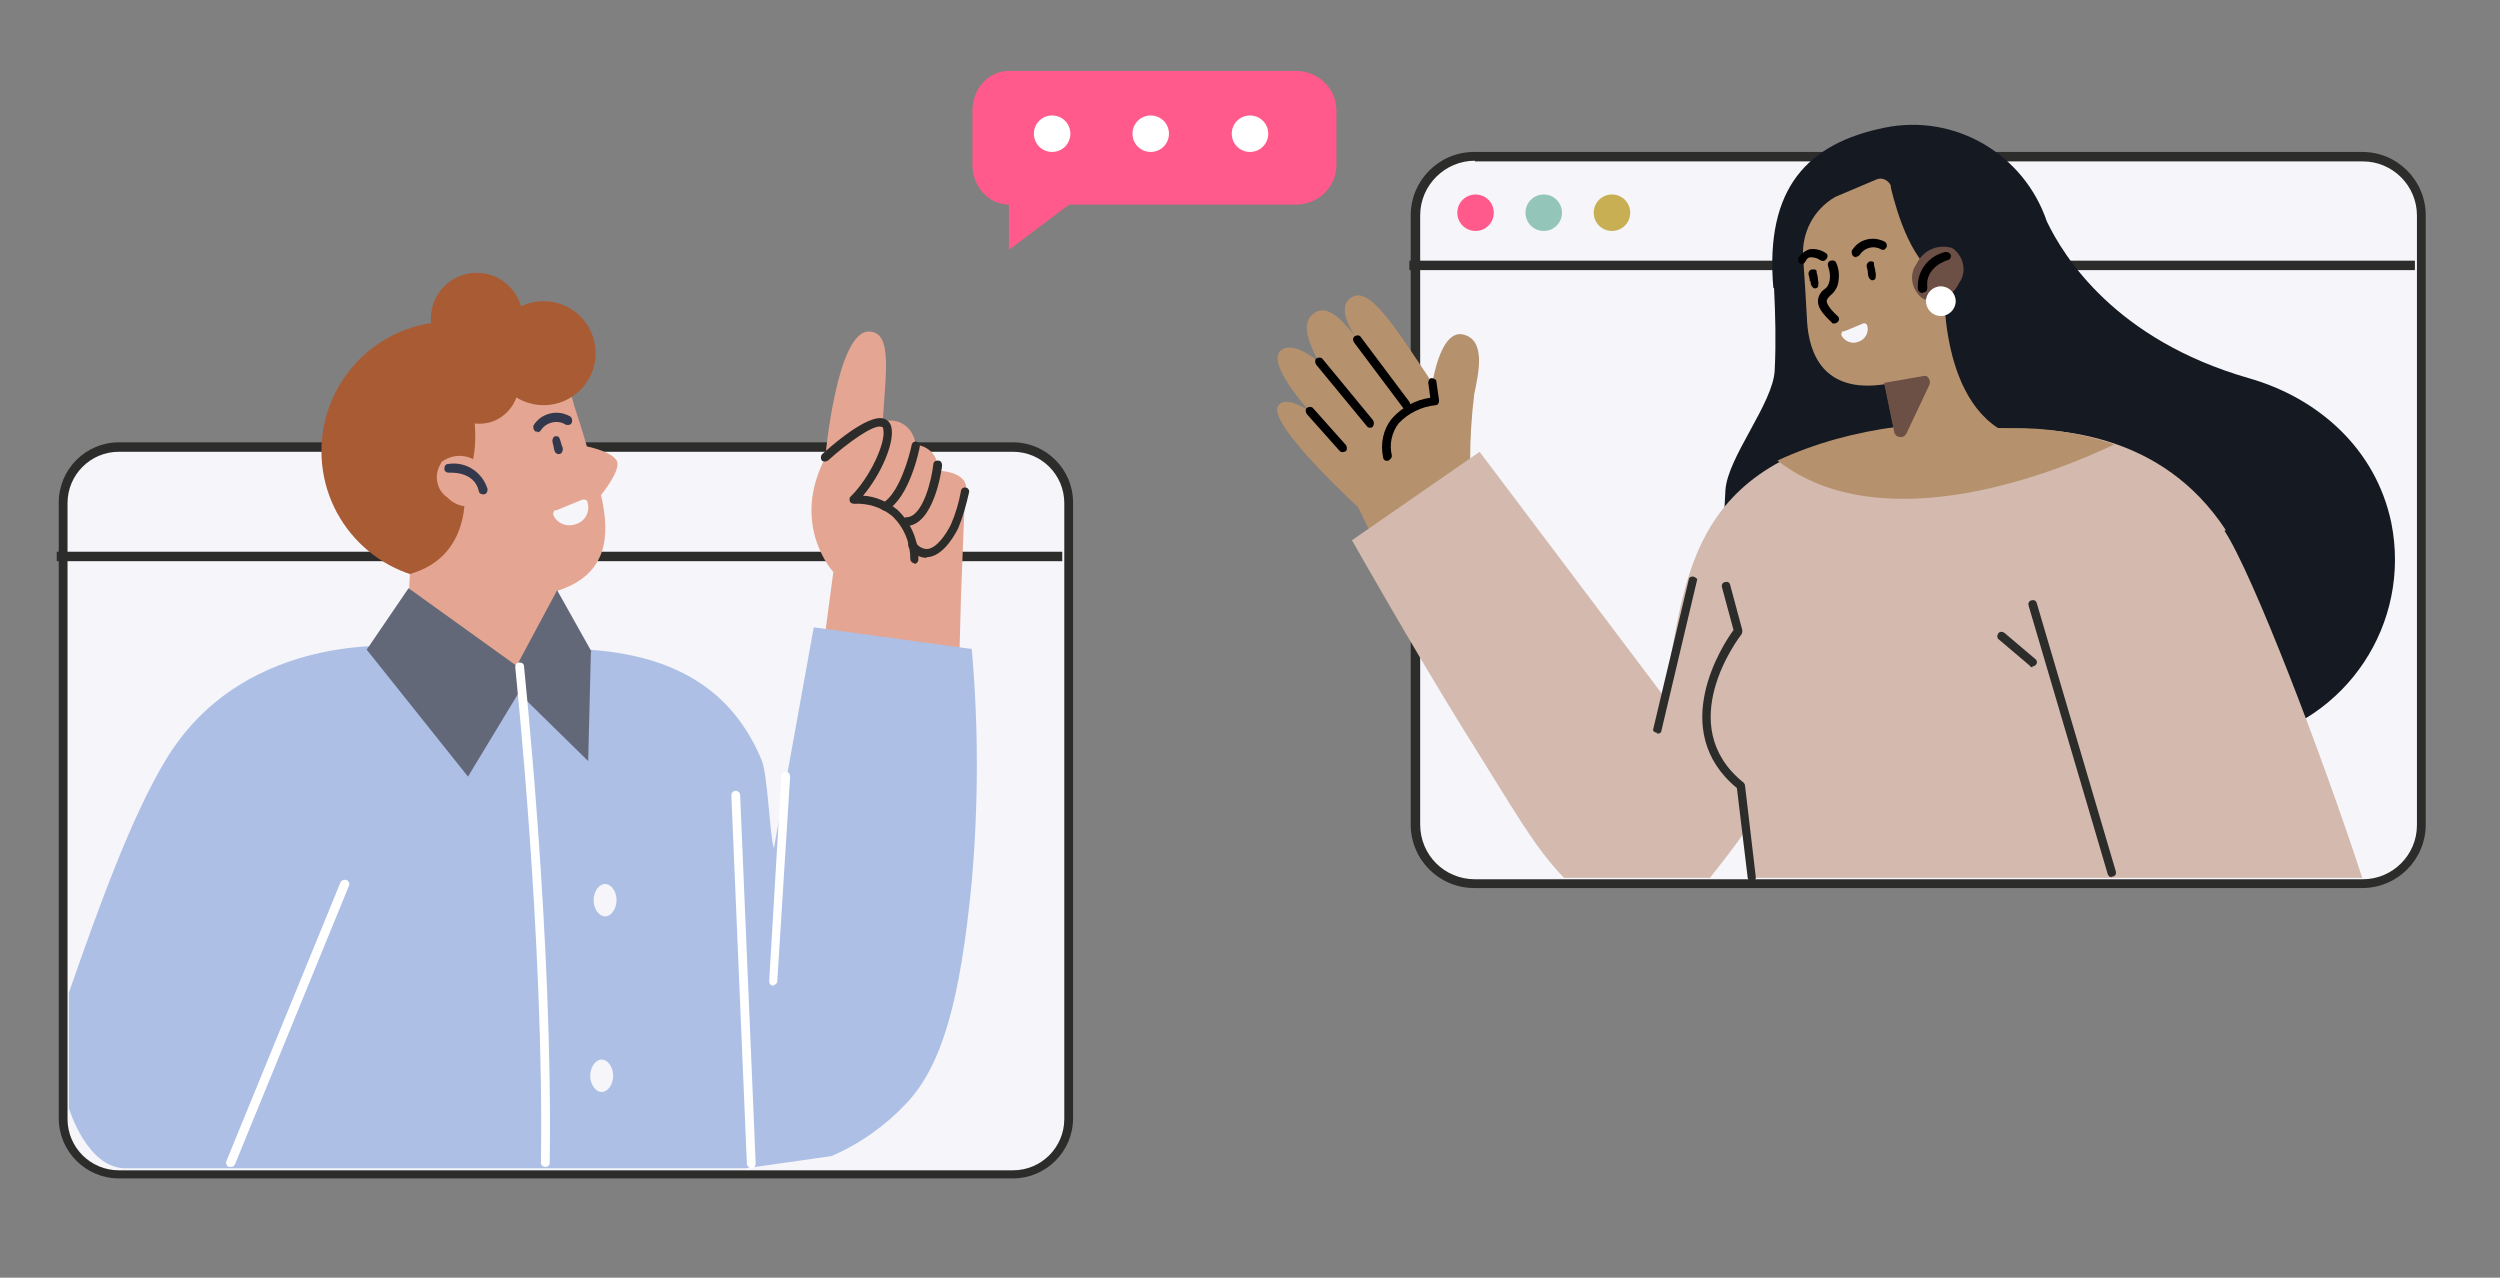
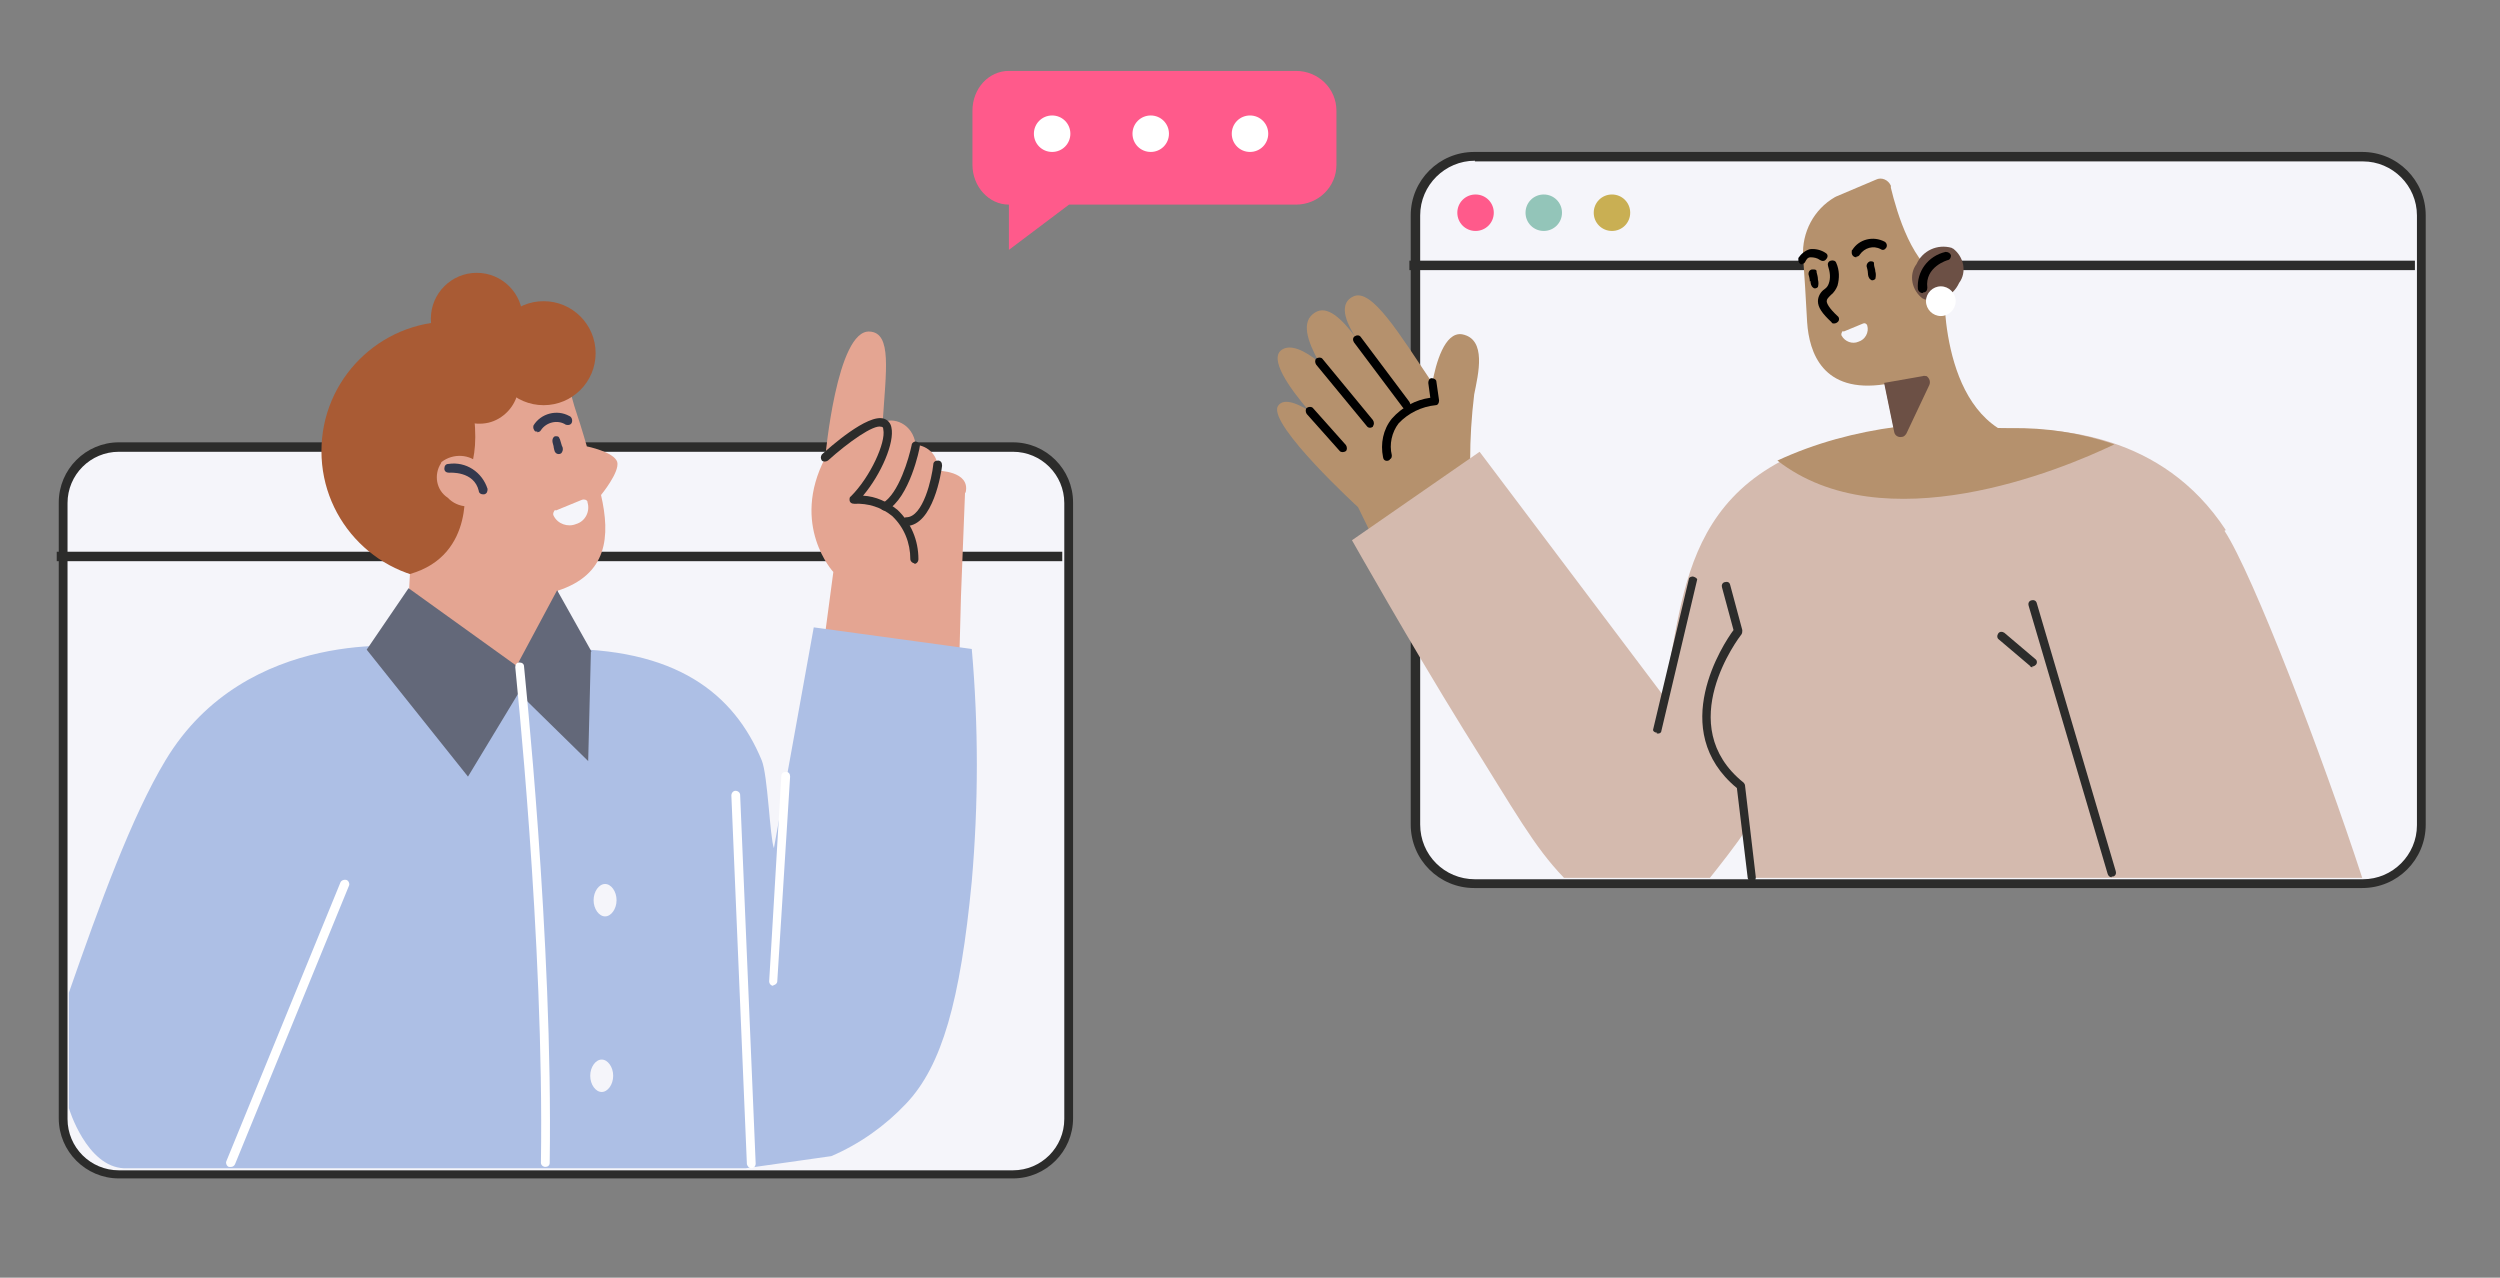
<svg xmlns="http://www.w3.org/2000/svg" viewBox="0 0 370.2 189.2">
  <rect x="0" y="0" width="370.2" height="189.2" fill="#808080" stroke="none" />
  <defs>
    <style>
      .cls-1 {
        fill: #93c5b9;
      }

      .cls-2 {
        fill: #fff;
      }

      .cls-3 {
        fill: #ff5a8b;
      }

      .cls-4 {
        fill: none;
      }

      .cls-5 {
        fill: #151922;
      }

      .cls-6 {
        fill: #b5916d;
      }

      .cls-7 {
        fill: #6c5045;
      }

      .cls-8 {
        mix-blend-mode: multiply;
      }

      .cls-8, .cls-9 {
        isolation: isolate;
      }

      .cls-10, .cls-11 {
        fill: #f5f5fa;
      }

      .cls-12 {
        fill: #636879;
      }

      .cls-12, .cls-11 {
        fill-rule: evenodd;
      }

      .cls-13 {
        fill: #c9af53;
      }

      .cls-14 {
        fill: #a95b34;
      }

      .cls-15 {
        fill: #d4baae;
      }

      .cls-16 {
        fill: #adbfe5;
      }

      .cls-17 {
        fill: #e4a592;
      }

      .cls-18 {
        fill: #33384d;
      }

      .cls-19 {
        fill: #2c2c2b;
      }
    </style>
  </defs>
  <g class="cls-9">
    <g id="Layer_2" data-name="Layer 2">
      <g id="Dimensions">
        <g id="Group_601541" data-name="Group 601541">
          <g id="Path_508949" data-name="Path 508949">
            <path class="cls-10" d="M218.4,23.1h131.5c4.8,0,8.7,3.9,8.7,8.7v90.2c0,4.8-3.9,8.7-8.7,8.7h-131.5c-4.8,0-8.7-3.9-8.7-8.8h0V31.9c0-4.8,3.9-8.8,8.7-8.8h0Z" />
            <path class="cls-19" d="M349.8,131.5h-131.5c-5.2,0-9.4-4.2-9.4-9.4V31.9c0-5.2,4.2-9.4,9.4-9.4h131.5c5.2,0,9.4,4.2,9.4,9.4v90.2c0,5.2-4.2,9.4-9.4,9.4ZM218.4,23.8c-4.4,0-8.1,3.6-8.1,8.1v90.2c0,4.5,3.6,8.1,8.1,8.1h131.5c4.4,0,8-3.6,8-8V31.9c0-4.4-3.6-8-8-8h-131.5Z" />
          </g>
          <g id="Path_508933" data-name="Path 508933">
            <rect class="cls-19" x="208.7" y="38.6" width="148.9" height="1.4" />
          </g>
          <g id="Group_73432" data-name="Group 73432">
            <g id="Path_70355" data-name="Path 70355">
              <path class="cls-3" d="M221.2,31.5c0,1.5-1.2,2.7-2.7,2.7s-2.7-1.2-2.7-2.7,1.2-2.7,2.7-2.7,2.7,1.2,2.7,2.7Z" />
            </g>
            <g id="Path_70356" data-name="Path 70356">
              <path class="cls-13" d="M241.4,31.5c0,1.5-1.2,2.7-2.7,2.7s-2.7-1.2-2.7-2.7,1.2-2.7,2.7-2.7,2.7,1.2,2.7,2.7h0Z" />
            </g>
            <g id="Path_70357" data-name="Path 70357">
              <path class="cls-1" d="M231.3,31.5c0,1.5-1.2,2.7-2.7,2.7s-2.7-1.2-2.7-2.7,1.2-2.7,2.7-2.7,2.7,1.2,2.7,2.7h0Z" />
            </g>
          </g>
          <g id="Path_70195" data-name="Path 70195">
-             <path class="cls-5" d="M262.6,42.7c-1.3-15,5.2-21.5,16.5-23.8,10.4-2.1,20.6,3.9,24,13.9,2.5,5.2,10.1,17.5,29.9,23.2,10.2,2.9,18.8,10.4,21.1,21.4,3,14.9-6.6,29.4-21.5,32.4-31.1,6.3-80.9,21.4-77.1-37.2.3-4.9,7.1-12.9,7.3-17.8.2-4.1.1-8.2-.1-12.2h0Z" />
-           </g>
+             </g>
          <g id="Group_601542" data-name="Group 601542">
            <g id="Path_70242" data-name="Path 70242">
              <path class="cls-6" d="M205.6,84.3l-4.5-9.2s-13.2-12.1-11.9-14.9c.7-1.3,2.7-.6,4.6.6-3-3.5-5.9-7.7-4-9,1.3-.9,3.4.1,5.5,1.8-1.7-3.1-2.7-6-.6-7.3,1.8-1.2,4,.9,6,3.6-.8-1.3-2.9-4.8-.3-6,2.7-1.3,6.8,5.5,11.7,12.8.5-2.8,1.8-7.6,4.4-7.2,3.7.7,2.4,5.9,1.8,8.9-.4,3.3-.6,6.5-.6,9.8l4.1,5.4-16.1,10.8h0Z" />
            </g>
            <g id="Group_576011" data-name="Group 576011">
              <g id="Path_70245" data-name="Path 70245">
                <path d="M208.6,60.4c-.3.2-.7.2-.9-.1l-7.2-9.6c-.2-.3-.2-.7.1-.9.3-.2.7-.2.9.1l7.2,9.6c.2.3.2.7-.1.9h0Z" />
              </g>
              <g id="Path_70246" data-name="Path 70246">
                <path d="M205.8,68.1c-.3.2-.7.2-.9-.1,0,0-.1-.2-.1-.3-.4-2,0-4.1,1.3-5.7,1.5-1.7,3.5-2.8,5.7-3.1l-.3-2.2c0-.4.2-.7.5-.7s.7.2.7.5h0l.4,2.8c0,.4-.2.7-.5.7h0c-2.1.2-4.1,1.2-5.5,2.7-1,1.3-1.4,3.1-1,4.7,0,.2,0,.5-.3.6h0Z" />
              </g>
              <g id="Path_70247" data-name="Path 70247">
                <path d="M203.3,63.2c-.3.2-.7.2-.9-.1l-7.5-9.1c-.2-.3-.2-.7,0-.9.3-.2.7-.2.9,0,0,0,0,0,0,0l7.5,9.1c.2.3.2.7,0,.9h0,0Z" />
              </g>
              <g id="Path_70248" data-name="Path 70248">
                <path d="M199.3,66.8c-.3.2-.7.2-.9,0l-4.9-5.5c-.2-.3-.2-.7,0-.9.3-.2.7-.2.9,0l4.9,5.5c.2.3.2.7,0,.9h0s0,0,0,0Z" />
              </g>
            </g>
          </g>
          <g id="Path_70243" data-name="Path 70243">
            <path class="cls-15" d="M329.6,78.5c-9.5-14.5-24.9-15-31.7-15h-17.9c-31.2,4.3-30.2,23.6-33.7,39.5l-27.2-36.1-18.9,13.1s8.7,15.4,16.5,28c7.9,12.6,10.4,17.3,14.9,22h21.6c.8-1,4.6-5.8,5-6.7l1.1,6.7h90.5c-5.9-18.1-16.2-45-20.4-51.4h0Z" />
          </g>
          <g id="Path_70244" data-name="Path 70244">
            <path class="cls-6" d="M263.2,68.2c15.7,12.2,41.8,1.5,49.9-2.4h0c-5-1.7-10.2-2.5-15.4-2.4l-16.8-.2c-6.1.8-12.1,2.4-17.7,5h0Z" />
          </g>
          <g id="Path_70249" data-name="Path 70249">
            <path class="cls-19" d="M245.4,108.5c-.4,0-.7-.3-.6-.5l5.3-22.3c0-.2.4-.4.7-.3s.6.3.5.5l-5.3,22.4c0,.2-.3.4-.7.3h0Z" />
          </g>
          <g id="Path_70250" data-name="Path 70250">
            <path class="cls-19" d="M312.7,129.9c-.3,0-.5-.2-.6-.5l-11.7-39.7c-.1-.3,0-.7.4-.8.3-.1.7,0,.8.4,0,0,0,0,0,0l11.7,39.7c.1.3,0,.7-.4.8,0,0-.1,0-.2,0h0Z" />
          </g>
          <g id="Path_70251" data-name="Path 70251">
            <path class="cls-6" d="M271.9,29.1l5.9-2.5c.8-.4,1.8,0,2.2.9,0,0,0,.2,0,.3.9,3.7,3.2,11.7,7.9,13.6,0,0-1.1,19.7,11,23.4l-17.4,3.7-2.4-11.6c-9.2,1.4-11.2-4.7-11.5-9.2-.2-3.7-.4-7-.6-9.7-.2-3.6,1.6-7,4.7-8.8h0Z" />
          </g>
          <g id="Group_73399" data-name="Group 73399">
            <g id="Path_70252" data-name="Path 70252">
              <path class="cls-7" d="M284.9,44.3c2.1.6,4.3-.4,5.2-2.4,1.2-1.6.7-3.9-.9-5.1,0,0-.1,0-.2-.1-2.1-.6-4.3.4-5.2,2.4-1.2,1.6-.7,3.9.9,5.1,0,0,.1,0,.2.1h0Z" />
            </g>
            <g id="Path_70253" data-name="Path 70253">
              <path d="M284.7,43.4c-.3,0-.6-.2-.7-.6-.2-2.6,1.5-4.9,4.1-5.5.4,0,.7.2.8.5,0,.3-.1.6-.4.7-.1,0-3.5,1-3.1,4.1,0,.4-.2.7-.6.7h0Z" />
            </g>
          </g>
          <g id="Path_70259" data-name="Path 70259" class="cls-8">
            <path class="cls-7" d="M282.3,64.2l3.4-7.2c.2-.5,0-1-.4-1.3-.2,0-.4-.1-.6,0l-5.7,1,1.5,7.3c.1.5.6.8,1.1.7.3,0,.5-.2.7-.5h0Z" />
          </g>
          <g id="Path_70260" data-name="Path 70260">
            <path class="cls-2" d="M285.2,44.6c0,1.2,1,2.2,2.2,2.2s2.2-1,2.2-2.2-1-2.2-2.2-2.2h0c-1.2,0-2.2,1-2.2,2.2h0Z" />
          </g>
          <g id="Group_576010" data-name="Group 576010">
            <g id="Path_70254" data-name="Path 70254">
              <path d="M276.6,40.5c0-.4-.1-.7-.2-1.1,0-.3.2-.6.5-.7h.1c.2,0,.4,0,.5.2,0,0,0,.1,0,.2,0,.4.2.7.2,1.1.1.3.1.7,0,1.1-.2.2-.5.3-.7.1-.3-.2-.4-.6-.4-1h0Z" />
            </g>
            <g id="Path_70255" data-name="Path 70255">
              <path d="M274.9,38.1c-.4,0-.7-.3-.7-.7s0-.3.1-.4c1-1.6,3.1-2.1,4.8-1.2.3.2.4.6.2.9-.2.3-.5.4-.8.2-1.1-.6-2.4-.2-3.1.8-.1.2-.3.3-.5.3h0Z" />
            </g>
            <g id="Path_70256" data-name="Path 70256">
              <path d="M268,41.7c0-.4-.1-.7-.2-1.1,0-.3.1-.6.5-.7,0,0,.1,0,.2,0,.2,0,.4,0,.5.2,0,0,0,.1,0,.2.1.4.2.7.2,1.1.1.4.1.7,0,1.1-.2.2-.5.3-.7.1-.3-.2-.4-.6-.4-1h0Z" />
            </g>
            <g id="Path_70257" data-name="Path 70257">
              <path d="M267,39.2c-.4,0-.7-.3-.7-.7s0-.2,0-.3c.4-.6,1-1.1,1.7-1.3.8-.1,1.7.1,2.4.6.3.2.3.6,0,.9-.2.3-.6.3-.9.1-.4-.3-.9-.4-1.4-.4-.4,0-.6.3-.8.7-.1.2-.3.3-.6.3h0Z" />
            </g>
            <g id="Path_70258" data-name="Path 70258">
              <path d="M271.6,47.9c-.2,0-.3,0-.4-.2-1.4-1.3-2-2.2-2-3.1,0-.7.4-1.4,1-1.8.3-.2.5-.5.6-.8.3-.8.2-1.7-.1-2.6-.1-.3,0-.7.4-.8.3-.1.7,0,.8.3.5,1.1.5,2.3.2,3.4-.2.5-.5,1-1,1.4-.4.4-.6.6-.6.9,0,.3.3,1,1.6,2.2.3.2.3.7,0,.9-.1.1-.3.2-.5.2h0Z" />
            </g>
          </g>
          <g id="Path_70264" data-name="Path 70264">
            <path class="cls-19" d="M301,98.8c-.2,0-.3,0-.4-.2l-4.6-3.9c-.3-.2-.3-.6-.1-.9.2-.3.6-.3.9-.1,0,0,0,0,0,0l4.6,3.9c.3.2.3.7,0,.9-.1.1-.3.2-.5.2h0Z" />
          </g>
          <g id="Path_70265" data-name="Path 70265">
            <path class="cls-19" d="M259.5,130.6c-.3,0-.6-.2-.7-.6l-1.6-13.3c-10.4-8.6-2-21.4-.5-23.4l-1.7-6.3c-.1-.3,0-.7.4-.8s.7,0,.8.4h0c0,0,1.8,6.7,1.8,6.7,0,.2,0,.4-.1.6-.4.5-10.3,13.5.3,22,.1.1.2.3.2.4l1.6,13.6c0,.4-.2.7-.6.7h0Z" />
          </g>
          <g id="Path_508948" data-name="Path 508948">
            <path class="cls-10" d="M273,49.1l2.9-1.2c.2-.1.5,0,.6.3,0,0,0,0,0,0,.3,1-.3,2.1-1.3,2.4,0,0,0,0,0,0-.9.4-2,0-2.5-.9-.1-.2,0-.5.2-.7,0,0,0,0,0,0h0Z" />
          </g>
        </g>
        <g id="Group_601520" data-name="Group 601520">
          <g id="Path_234508" data-name="Path 234508">
            <path class="cls-3" d="M191.9,10.5h-42.5c-3,0-5.4,2.6-5.4,5.9v8c0,3.2,2.4,5.9,5.4,5.9v6.7l8.9-6.7h33.6c3.3,0,6-2.6,6-5.9v-8c0-3.3-2.7-5.9-6-5.9h0Z" />
          </g>
          <g id="Path_234509" data-name="Path 234509">
            <path class="cls-2" d="M158.5,19.8c0,1.5-1.2,2.7-2.7,2.7s-2.7-1.2-2.7-2.7,1.2-2.7,2.7-2.7,2.7,1.2,2.7,2.7h0Z" />
          </g>
          <g id="Path_234510" data-name="Path 234510">
            <path class="cls-2" d="M173.1,19.8c0,1.5-1.2,2.7-2.7,2.7s-2.7-1.2-2.7-2.7,1.2-2.7,2.7-2.7,2.7,1.2,2.7,2.7h0Z" />
          </g>
          <g id="Path_234515" data-name="Path 234515">
-             <path class="cls-2" d="M187.8,19.8c0,1.5-1.2,2.7-2.7,2.7s-2.7-1.2-2.7-2.7,1.2-2.7,2.7-2.7,2.7,1.2,2.7,2.7h0Z" />
+             <path class="cls-2" d="M187.8,19.8c0,1.5-1.2,2.7-2.7,2.7s-2.7-1.2-2.7-2.7,1.2-2.7,2.7-2.7,2.7,1.2,2.7,2.7h0" />
          </g>
        </g>
        <g id="Group_601547" data-name="Group 601547">
          <g id="Group_601530" data-name="Group 601530">
            <g id="Rectangle_30371-2" data-name="Rectangle 30371-2">
              <rect class="cls-10" x="9.3" y="66.2" width="148.9" height="107.7" rx="8.2" ry="8.2" />
              <path class="cls-19" d="M150,174.5H17.6c-4.9,0-8.9-4-8.9-8.9v-91.2c0-4.9,4-8.9,8.9-8.9h132.4c4.9,0,8.9,4,8.9,8.9v91.2c0,4.9-4,8.9-8.9,8.9ZM17.6,66.9c-4.2,0-7.6,3.4-7.6,7.6v91.2c0,4.2,3.4,7.6,7.6,7.6h132.4c4.2,0,7.6-3.4,7.6-7.6v-91.2c0-4.2-3.4-7.6-7.6-7.6H17.6Z" />
            </g>
            <g id="Path_508932-2" data-name="Path 508932-2">
              <rect class="cls-19" x="8.4" y="81.7" width="148.9" height="1.4" />
            </g>
          </g>
          <g id="Group_601545" data-name="Group 601545">
            <g id="Path_217703" data-name="Path 217703">
              <path class="cls-17" d="M143,72.9c.7-3.2-4.2-3.2-4.2-3.2.3-1.8-1-3.5-2.9-3.8-.1,0-.2,0-.3,0-.4-3.3-3.5-4.2-4.9-3.3.5-7.7,1.4-13.3-1.9-13.5-4.9-.4-6.6,18.7-6.6,18.7-5.2,10,1.2,16.9,1.2,16.9l-1.6,12,20.2,3,.3-11.4s.6-15.3.6-15.3Z" />
            </g>
            <g id="Path_217708" data-name="Path 217708">
              <path class="cls-19" d="M135.4,83.4c-.3,0-.6-.3-.6-.6,0-2.4-.9-4.7-2.7-6.4-1.6-1.3-3.6-1.9-5.6-1.8-.4,0-.7-.2-.7-.6,0-.2,0-.4.2-.5,2.9-2.9,5.2-8,4.8-9.9,0-.4-.2-.4-.3-.4-1.1-.4-4.9,2.3-7.9,5-.3.2-.7.2-.9,0-.2-.3-.2-.6,0-.9,1.1-1,6.8-6.1,9.2-5.3.6.2,1,.7,1.1,1.3.5,2.2-1.5,6.9-4.2,10.1,1.9.1,3.6.9,5.1,2.1,2,1.9,3.1,4.5,3.1,7.3,0,.4-.3.7-.6.7,0,0,0,0,0,0Z" />
            </g>
            <g id="Path_217709" data-name="Path 217709">
              <path class="cls-19" d="M131,75.6c-.4,0-.6-.3-.6-.6s.1-.4.3-.5c2.4-1.4,3.9-6.7,4.3-8.6,0-.3.4-.6.7-.5s.6.4.5.7h0c0,.3-1.5,7.6-4.9,9.5,0,0-.2,0-.3,0Z" />
            </g>
            <g id="Path_217710" data-name="Path 217710">
              <path class="cls-19" d="M134.2,77.9c-.4,0-.6-.3-.6-.7,0-.3.3-.6.6-.6,2.5,0,3.8-5.8,4-7.8,0-.4.3-.6.7-.6.4,0,.6.3.6.7,0,0,0,0,0,.1-.1.9-1.3,8.8-5.3,8.9h0Z" />
            </g>
            <g id="Path_217711" data-name="Path 217711">
-               <path class="cls-19" d="M137.2,82.6c-1.1,0-2-.6-2.6-1.5-.2-.3-.1-.7.1-.9s.7-.1.9.1h0c.3.6,1,1,1.7,1,1.4-.1,2.8-2.2,3.5-3.6.7-1.6,1.2-3.3,1.5-5,0-.3.4-.6.7-.5.3,0,.6.4.5.7-.4,1.8-.9,3.6-1.6,5.3-.2.4-2,4.1-4.5,4.3h-.2Z" />
-             </g>
+               </g>
          </g>
          <g id="Path_508607" data-name="Path 508607">
            <path class="cls-16" d="M10.2,147c4.6-13.2,9.3-26.1,14.3-34.4,12-20,36.6-16.8,36.6-16.8l21.2.3c17.8-.3,26.4,6.6,30.5,16.5.9,2.2,1.2,11.4,1.8,13l5.9-32.7,23.4,3.2c1,11.4,1,22.9,0,34.4-1.7,17.7-4.4,27.3-9.7,32.9-3.1,3.3-6.9,6-11.1,7.8l-12.7,1.8H18.4c-5.6-.2-8.2-8.9-8.2-8.9v-17.1h0Z" />
          </g>
          <g id="Path_508608" data-name="Path 508608">
            <path class="cls-2" d="M111.3,173c-.4,0-.6-.3-.7-.6l-2.3-54.6c0-.4.3-.7.6-.7h0c.4,0,.7.3.7.6l2.3,54.6c0,.4-.3.7-.6.7h0Z" />
          </g>
          <g id="Path_508609" data-name="Path 508609">
            <path class="cls-2" d="M34.1,172.8c0,0-.2,0-.2,0-.3-.1-.5-.5-.4-.8h0s16.9-41.3,16.9-41.3c.1-.3.5-.5.9-.4.3.1.5.5.4.8h0s-16.9,41.3-16.9,41.3c-.1.2-.3.4-.6.4h0Z" />
          </g>
          <g id="Path_508610" data-name="Path 508610">
            <path class="cls-2" d="M114.6,146c-.4,0-.7-.3-.7-.7h0s1.8-30.4,1.8-30.4c0-.4.3-.6.7-.6.4,0,.6.3.6.7l-1.9,30.3c0,.3-.3.6-.7.6h0Z" />
          </g>
          <g id="Ellipse_1872" data-name="Ellipse 1872">
            <circle class="cls-14" cx="66.8" cy="66.8" r="19.2" />
          </g>
          <g id="Path_508611" data-name="Path 508611">
            <path class="cls-17" d="M60.7,85c9.9-2.8,8-13.7,8-13.7,0,0,3.5-3.9.4-14.9l6.1-4s8,1.1,9.5,6.5c.4,1.6,1.1,3.4,1.7,5.5.2.6.3,1.1.5,1.7,0,0,4,.8,4.5,2.3.4,1.5-2.4,4.9-2.4,4.9,1.4,6.1,1,11.8-6.5,14.2l-.5,11.5-22.1,1.3.8-15.3h0Z" />
          </g>
          <g id="Path_508633" data-name="Path 508633">
            <path class="cls-11" d="M87.9,133.3c0,1.3.8,2.4,1.7,2.4s1.7-1.1,1.7-2.4-.8-2.4-1.7-2.4-1.7,1.1-1.7,2.4Z" />
          </g>
          <g id="Path_508634" data-name="Path 508634">
            <path class="cls-11" d="M87.4,159.3c0,1.3.8,2.4,1.7,2.4s1.7-1.1,1.7-2.4-.8-2.4-1.7-2.4-1.7,1.1-1.7,2.4Z" />
          </g>
          <g id="Path_508636" data-name="Path 508636">
            <path class="cls-18" d="M79.6,63.9c-.1,0-.2,0-.3,0-.3-.2-.4-.6-.3-.9,1.1-1.8,3.5-2.4,5.3-1.4.3.1.5.5.4.9s-.5.5-.9.4h0c-1.2-.8-2.9-.4-3.7.8-.1.2-.3.3-.6.3h0Z" />
          </g>
          <g id="Path_508637" data-name="Path 508637">
            <path class="cls-18" d="M82,66.3c0-.3-.2-.7-.2-1,0-.3.1-.6.4-.7,0,0,0,0,.1,0,.2,0,.4,0,.5.2,0,0,0,.1.1.2.1.3.2.7.3,1,.2.3.2.7,0,1-.1.2-.4.3-.7.2-.4-.2-.4-.5-.5-.9h0Z" />
          </g>
          <g id="Ellipse_1873" data-name="Ellipse 1873">
            <circle class="cls-14" cx="80.5" cy="52.3" r="7.7" />
          </g>
          <g id="Path_508638" data-name="Path 508638">
            <path class="cls-14" d="M65.5,54.5c-1.8,4.7,2.2,9.1,6.8,8.1,2.2-.5,4-2.4,4.4-4.6.7-3.8-2.2-7-5.8-7h0c-2.4,0-4.6,1.4-5.4,3.6Z" />
          </g>
          <g id="Ellipse_1874" data-name="Ellipse 1874">
            <circle class="cls-14" cx="70.6" cy="47.2" r="6.8" />
          </g>
          <g id="Path_508639" data-name="Path 508639" class="cls-8">
            <path class="cls-17" d="M82.5,87.4l-8.3,1.8c-.5.1-.9.6-.7,1.1,0,.2.1.4.3.5l6.7,6.6c.4.4,1,.4,1.4,0,.2-.2.3-.4.3-.6l.4-9.4Z" />
          </g>
          <g id="Path_508640" data-name="Path 508640">
            <path class="cls-12" d="M87.6,96.5l-5.1-9.1-6,11.2-16-11.5-6.2,9.1,15,18.8,7.5-12.4,10.3,10.1s.4-16.2.4-16.2Z" />
          </g>
          <g id="Path_508641" data-name="Path 508641">
            <path class="cls-2" d="M80.8,172.8c-.4,0-.7-.3-.7-.6h0c.5-33.2-3.8-73-3.8-73.4,0-.4.2-.7.6-.7h0c.4,0,.7.2.7.6,0,.4,4.3,40.2,3.8,73.5,0,.4-.3.6-.7.6h0Z" />
          </g>
          <g id="Group_601437" data-name="Group 601437">
            <g id="Path_508669" data-name="Path 508669">
              <path class="cls-17" d="M72,74.1c-1.7,1.3-4.2,1.2-5.7-.4-1.7-1.1-2.1-3.4-1-5.1,0,0,0-.1.1-.2,1.7-1.3,4.2-1.2,5.7.4,1.7,1.1,2.1,3.4,1,5.1,0,0,0,.1-.1.2Z" />
            </g>
            <g id="Path_508670" data-name="Path 508670">
              <path class="cls-18" d="M71.5,73.2c-.3,0-.6-.2-.6-.5-.7-3-4.3-2.7-4.4-2.7-.4,0-.7-.2-.7-.6s.2-.7.6-.7h0c2.6-.4,5,1.2,5.8,3.7,0,.4-.1.7-.5.8h0c0,0-.1,0-.2,0h0Z" />
            </g>
          </g>
          <g id="Path_508947" data-name="Path 508947">
            <path class="cls-10" d="M82.3,75.6l3.9-1.6c.3-.1.7,0,.8.3,0,0,0,0,0,.1.4,1.3-.3,2.8-1.7,3.2,0,0,0,0,0,0-1.2.5-2.7,0-3.3-1.2-.2-.3,0-.7.2-.9,0,0,0,0,0,0h0Z" />
          </g>
        </g>
        <rect class="cls-4" width="370.2" height="189.2" />
      </g>
    </g>
  </g>
</svg>